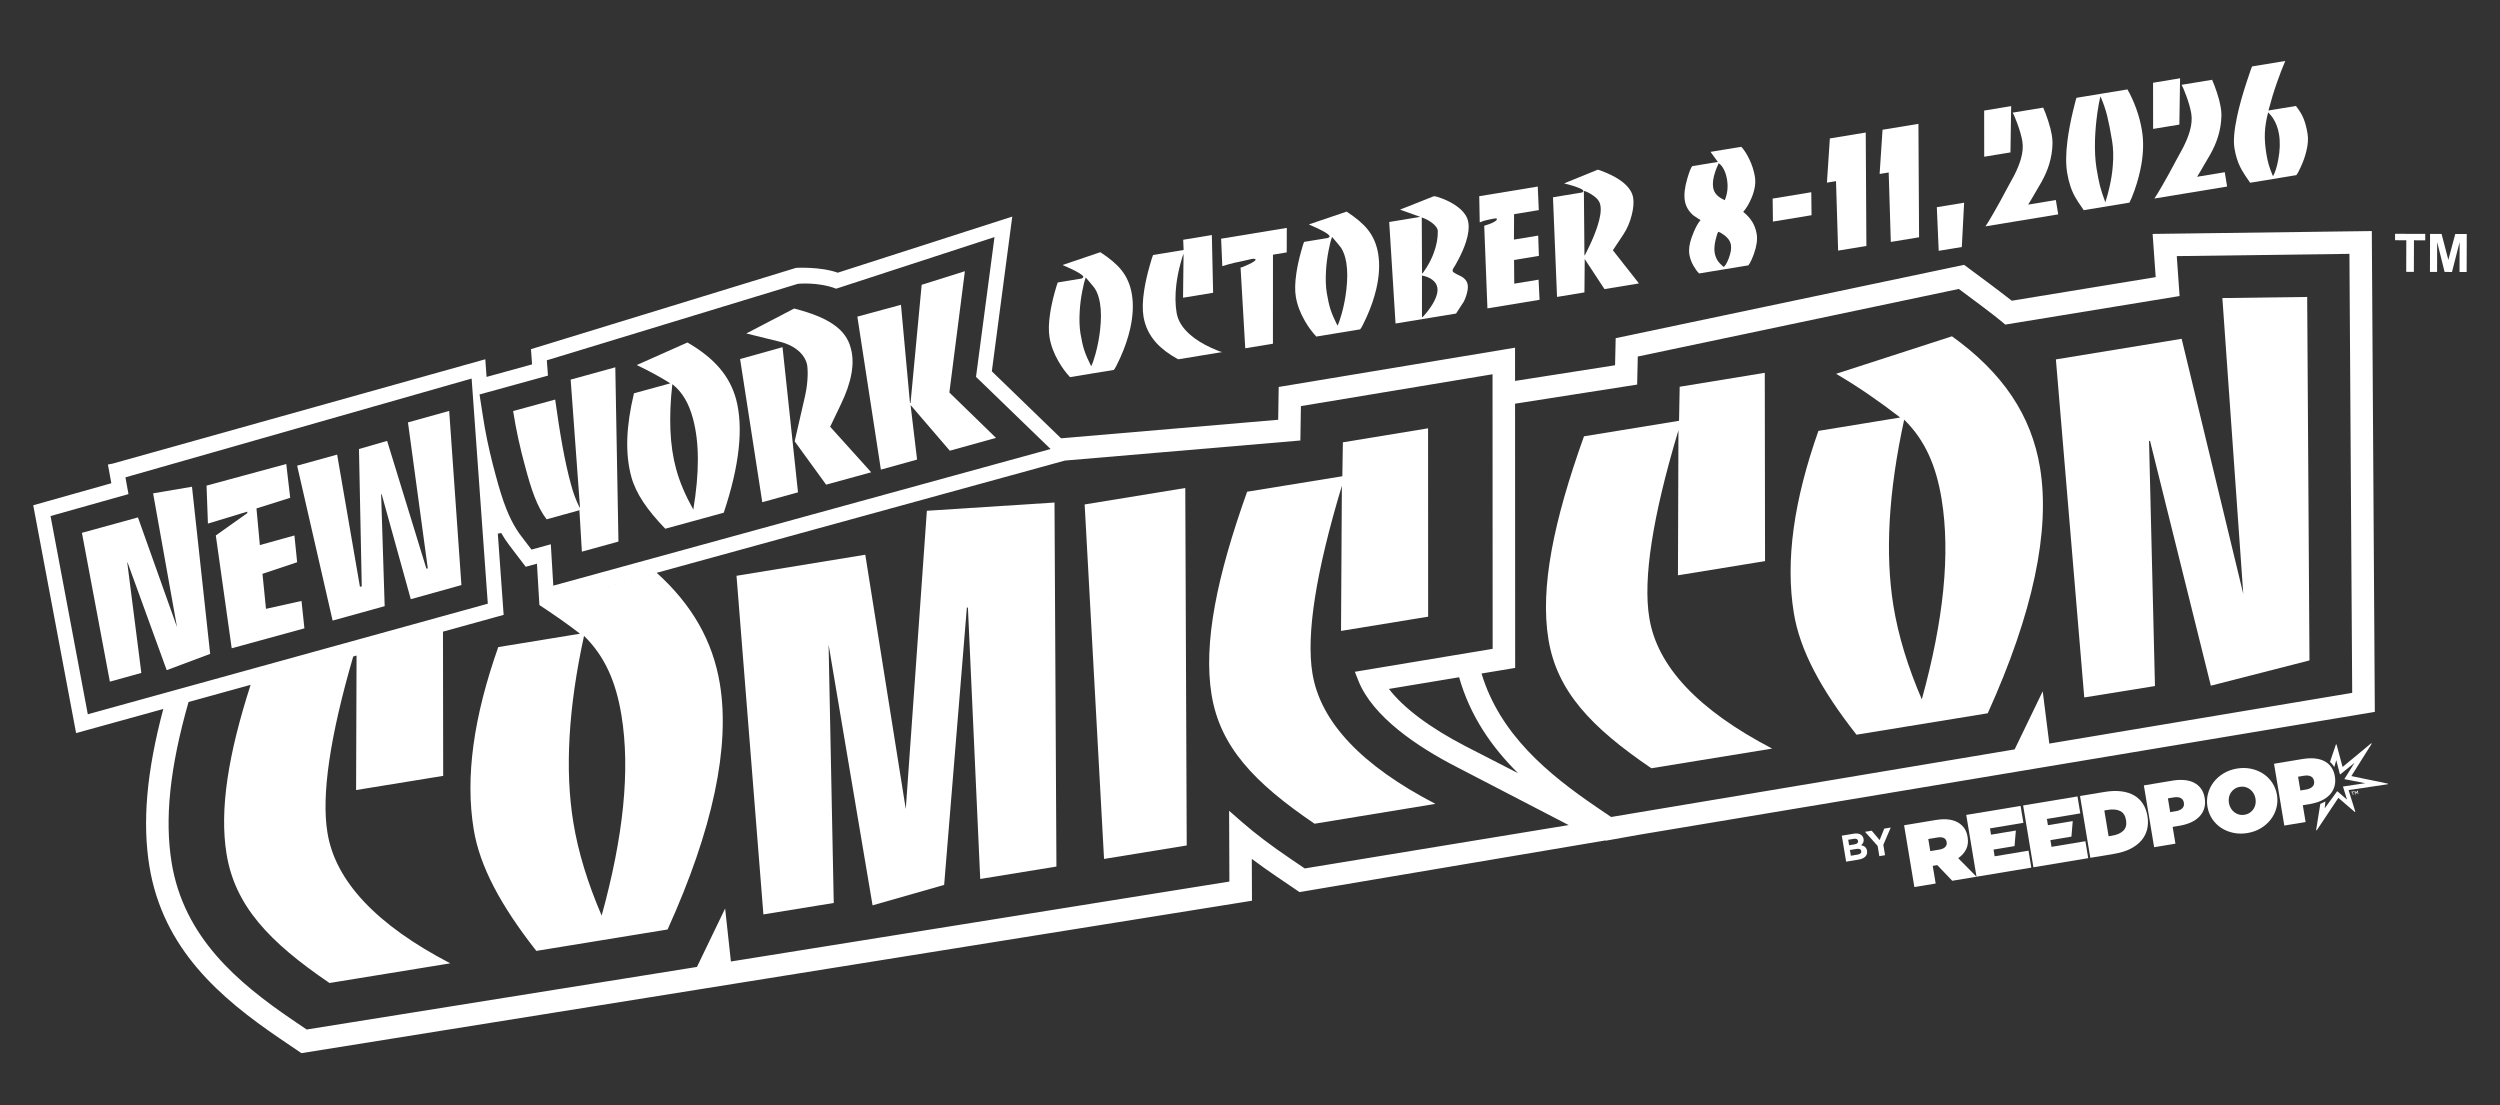
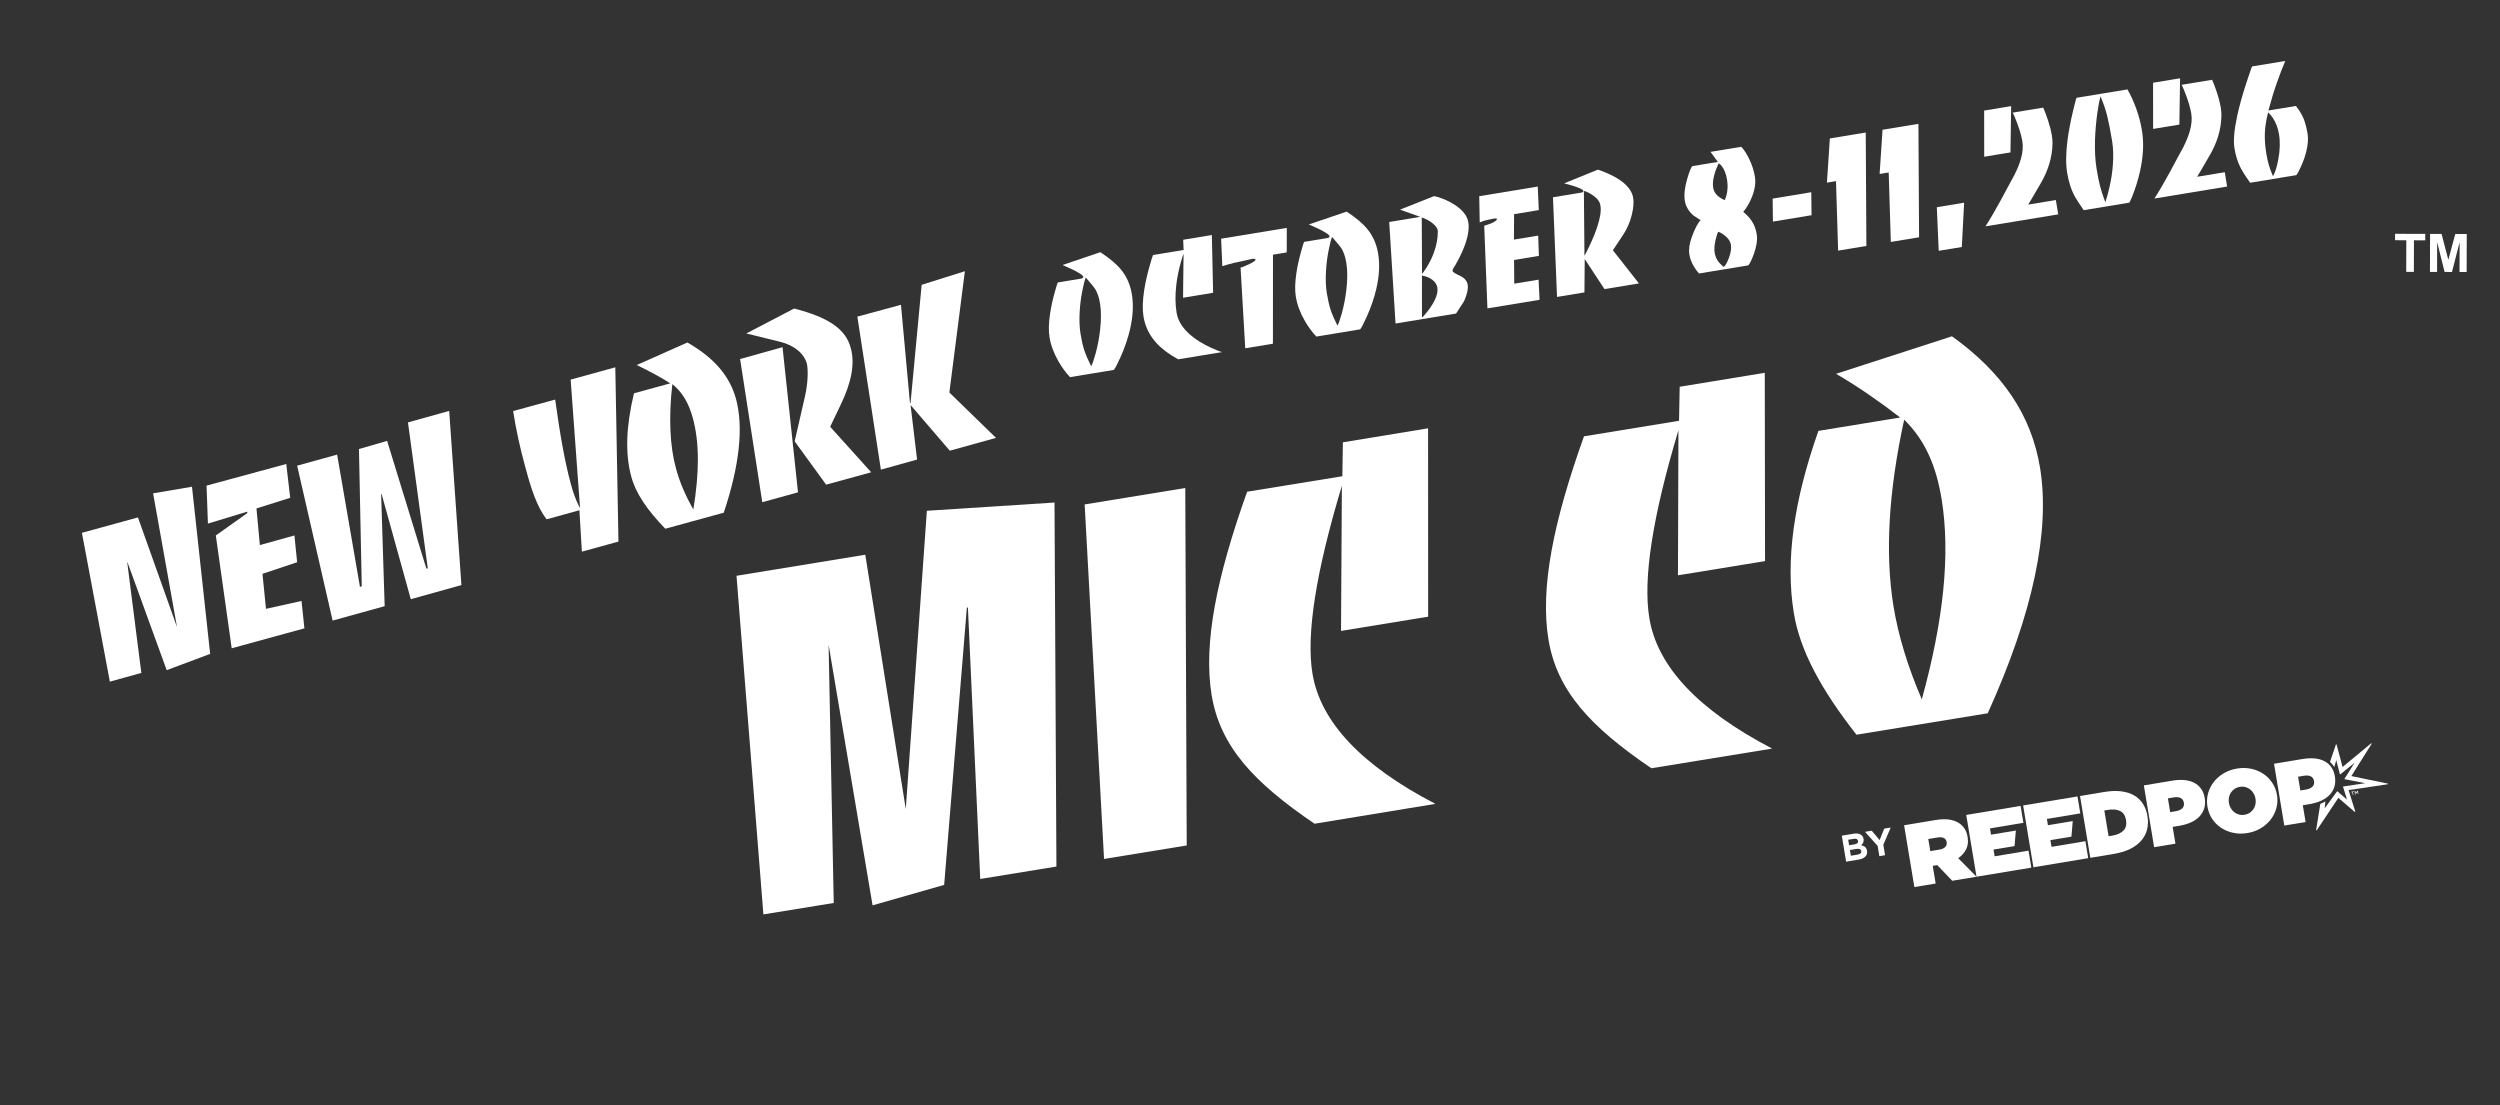
<svg xmlns="http://www.w3.org/2000/svg" id="Layer_1" viewBox="0 0 1296 572.98">
  <rect x="0" y="0" width="1296" height="572.98" fill="#333333" stroke="none" />
-   <path d="M1229.55,119.778l-113.63,1.49,1.59,22.4-74.61,12.22c-6.75-5.34-20.16-15.23-21.92-16.53l-2.8-2.07-180.61,38.02-.32,14.04-51.84,8.12-.01-17.23-122.52,20.36-.27,17.01-112.58,9.6-35.86-34.72,10.59-80.21-90.46,29.09c-9.13-3.25-21.63-2.51-21.63-2.51l-135.45,41.54-1.97.61.58,7.89-23.59,6.5-.66-9.15-193.13,54.08-2.5.49,1.77,9.7-40.49,11.41,22.22,118.11,45.2-12.5c-8.71,32.75-10.91,58.81-7.18,81.67,7.06,42.79,36.7,68.16,67.68,89.21l11.11,7.54,486.19-77.96,6.58-1.06-.09-21.69c4.13,3.1,8.62,6.29,13.61,9.67l11.12,7.55,158.64-26.79.21.14,16.71-3,381.88-63.77-1.56-249.27ZM252.81,203.328l31.25-8.61-.58-7.94,130.16-39.65s10.51-1.08,19.82,2.53l82.09-26.76-9.59,72.46,33.82,32.73,4.84,4.68-34.97,9.61-50.66,13.92-65,17.86-107.16,29.44-1.29-21.45-10.01,2.77-5.32-6.98c-.81-1.06-1.57-2.15-2.29-3.28-2.09-3.26-3.84-6.84-5.42-10.81-2.05-5.14-3.78-10.93-5.56-17.57-.5-1.83-.99-3.63-1.44-5.43v-.01c-2.18-8.5-3.87-16.71-5.14-24.91l-1.77-11.44,4.22-1.16ZM45.52,370.278l-19.32-102.76,40.4-11.38-1.58-8.68,179.47-51.22.09,1.27,3.21,44.57,1.75,24.39.84,11.74,2.5,34.75-23.25,6.43-96.76,26.74-32.52,8.99-13.28,3.67-41.55,11.49ZM676.37,450.198l-7.28-4.94c-10.32-7-18.41-13.13-25.43-19.27l-6.49-5.68.15,36.69-258.42,41.44-2.99-27.47-14.61,30.29-202.32,32.44-7.27-4.93c-28.83-19.59-56.38-43.02-62.72-81.45-3.7-22.69-1.01-49.17,8.75-83.4l32.18-8.9c-11.52,35.78-16.25,64.57-12.46,87.77,4.41,26.76,21.97,45.47,53.36,66.8l62.6-10.2c-38.25-19.91-59.62-42.6-63.67-67.71-3.18-19.31,1.23-49.66,13.36-91.36l1.73-.48-.24,69.72,45.15-7.35-.11-74.76,29.41-8.13,2.04-.57-3.02-42.09,1.76-.36c1.26,2.2,2.65,4.33,4.2,6.36l8.5,11.16,5.82-1.61,1.28,21.45-.002.001c7.219,4.727,14.286,9.619,21.058,14.856l-42.391,6.94c-12.765,36.199-17.182,67.28-12.736,94.437,3.133,19.308,14.123,39.666,32.471,63.054l68.046-11.102c23.569-52.056,32.444-94.694,27.113-127.3-3.671-22.271-14.444-41.078-32.756-57.602l-57.982,15.941,57.981-15.945,211.61-58.18,120.9-10.31,1.17-.11.28-17.82,99.34-16.51v5.29l.01,19.53.05,117.53-8.45,1.41-11.52,1.91-51.46,8.57,1.75,4.47c7.48,19.11,31.4,34.71,50.15,44.43l58.94,30.57-136.83,22.48ZM302.759,329.64c10.924,10.704,16.585,23.994,19.406,41.175,4.63,28.464,1.038,62.832-10.268,103.834-7.262-16.938-12.168-32.907-14.699-48.41-4.4-27.076-2.582-59.222,5.561-96.599ZM759.64,386.788c-18.46-9.57-32.11-19.83-39.61-29.65l36.37-6.05c5.77,20.23,16.92,36.23,30.59,49.75l-27.35-14.05ZM1062.36,385.478l-3.42-27.11-14.55,30.12-209.18,35.04-7.26-4.93c-25.7-17.47-50.39-37.98-59.93-69.45l17.44-2.9-.05-136.98,63.29-9.9.33-14.55,166.43-35.03c5.04,3.72,19.29,14.31,22.67,17.28l1.38,1.2,90.39-14.8-1.46-20.7,89.51-1.17,1.43,227.58-157.02,26.3Z" style="fill:#fff;" />
  <polygon points="480.488 264.788 469.558 419.429 448.562 287.566 381.806 298.49 395.746 474.028 432.214 468.102 429.541 334.17 452.338 469.328 489.45 458.735 501.215 315.025 501.767 314.934 508.152 455.656 547.652 449.219 546.657 260.513 480.488 264.788" style="fill:#fff;" />
  <polygon points="562.284 261.502 572.339 445.275 615.196 438.279 614.447 252.981 562.284 261.502" style="fill:#fff;" />
  <path d="M680.365,349.111c-3.305-20.203,1.789-52.53,15.263-97.272l-.442,75.228,45.165-7.378-.039-97.65-44.163,7.255-.281,17.591-49.36,8.025c-15.705,44-22.783,78.462-18.415,105.332,4.42,26.809,22.046,45.52,53.379,66.773l62.643-10.289c-38.268-19.849-59.636-42.487-63.748-67.615Z" style="fill:#fff;" />
  <path d="M855.006,320.358c-3.335-20.224,1.653-52.543,15.101-97.311l-.258,75.192,45.149-7.354-.138-97.62-44.114,7.229-.327,17.645-49.285,8.048c-15.77,44.039-22.809,78.413-18.425,105.276,4.411,26.759,21.969,45.475,53.359,66.803l62.61-10.202c-38.255-19.906-59.627-42.595-63.67-67.705Z" style="fill:#fff;" />
  <path d="M1011.898,174.338l-60.057,19.445c11.702,6.873,22.669,14.499,33.212,22.652l-42.392,6.94c-12.765,36.199-17.182,67.281-12.736,94.438,3.133,19.307,14.123,39.666,32.471,63.054l68.046-11.102c23.569-52.056,32.444-94.694,27.113-127.3-4.471-27.121-19.24-49.176-45.657-68.127ZM996.264,362.569c-7.262-16.938-12.168-32.907-14.699-48.41-4.4-27.076-2.582-59.222,5.561-96.599,10.924,10.704,16.585,23.994,19.407,41.175,4.63,28.464,1.038,62.832-10.268,103.834Z" style="fill:#fff;" />
-   <polygon points="1152.076 154.516 1162.912 307.871 1130.965 175.632 1065.772 186.314 1080.481 361.558 1117.134 355.642 1114.064 228.611 1114.571 228.524 1146.095 355.456 1197.228 342.365 1196.044 153.939 1152.076 154.516" style="fill:#fff;" />
  <polygon points="99.522 252.323 79.37 255.749 91.757 325.06 71.513 268.229 42.468 276.217 56.953 353.372 73.269 348.837 65.97 291.614 66.126 291.577 86.414 347.408 108.944 338.973 99.522 252.323" style="fill:#fff;" />
  <polygon points="128.149 265.245 128.221 265.976 111.875 277.579 120.115 336.064 157.802 325.735 156.299 311.527 137.884 315.621 136.07 297.476 154.04 291.452 152.628 277.589 134.706 282.566 132.953 263.566 150.44 258.064 148.401 240.531 107.075 251.739 107.786 271.432 128.149 265.245" style="fill:#fff;" />
  <polygon points="199.412 314.235 197.579 256.279 197.847 256.154 212.953 310.621 239.195 303.303 232.858 213.015 211.486 218.978 221.776 294.675 221.027 294.739 200.679 228.555 186.089 232.769 187.533 303.908 186.599 304.222 174.769 235.663 154.035 241.404 172.431 321.71 199.412 314.235" style="fill:#fff;" />
  <path d="M283.359,269.214l17.01-4.706,1.28,21.47,18.954-5.226-1.628-90.343-23.146,6.38,4.84,66.221-.208.093c-1.79-3.607-3.328-7.559-4.468-11.994-3.249-11.734-5.768-26.47-8.189-43.976l-21.793,5.951c1.514,9.798,3.631,19.342,6.291,28.99,3.085,11.55,6.035,20.553,11.057,27.14Z" style="fill:#fff;" />
  <path d="M344.885,274.091l30.309-8.308c8.232-24.621,10.276-44.346,6.361-58.977-3.324-11.922-11.155-21.156-25.199-29.26l-26.267,11.687c6.978,3.354,12.252,6.253,17.412,9.485l-18.846,5.162c-4.083,17.042-4.667,31.176-1.388,43.264,2.358,8.679,8.234,17.25,17.619,26.948ZM348.536,199.128c5.354,4.288,8.545,10.047,10.625,17.587,3.474,12.736,3.41,28.324.249,47.456-4.066-7.298-7.057-14.216-8.925-21.114-3.303-12.028-3.885-26.735-1.949-43.929Z" style="fill:#fff;" />
  <path d="M418.294,188.628c.494,1.84.87,8.515-.938,16.597l-5.399,23.558,16.306,22.464,23.369-6.421-21.275-23.595,5.47-11.442c5.685-11.693,7.445-21.528,5.184-29.413-2.451-9.473-10.97-15.731-29.321-20.434l-24.803,12.926,17.393,4.283c7.444,1.79,12.671,6.202,14.014,11.477Z" style="fill:#fff;" />
  <polygon points="413.685 255.221 405.662 179.973 383.668 186.127 395.164 260.342 413.685 255.221" style="fill:#fff;" />
  <polygon points="475.411 238.241 472.063 210.188 472.178 210.129 492.377 233.648 516.323 226.997 492.149 203.477 500.2 140.594 477.793 147.639 472.021 208.959 471.718 208.807 467.057 158.002 444.452 164.137 456.647 243.456 475.411 238.241" style="fill:#fff;" />
  <polygon points="1241.59 124.532 1247.432 124.55 1247.379 140.917 1251.346 140.923 1251.4 124.568 1257.241 124.586 1257.253 121.25 1241.603 121.202 1241.59 124.532" style="fill:#fff;" />
  <polygon points="1272.799 121.31 1269.215 134.722 1265.71 121.275 1259.744 121.255 1259.685 140.957 1263.376 140.967 1263.423 125.464 1267.275 140.978 1271.113 140.994 1275.065 125.497 1275.018 141.006 1278.709 141.015 1278.77 121.319 1272.799 121.31" style="fill:#fff;" />
  <path d="M1034.02,443.902l-.578-3.479,10.895-1.811.68-8.062-12.862,2.138-.54-3.25,17.318-2.879-1.461-8.789-28.172,4.683,5.324,32.028-9.49-9.603c1.856-1.28,3.231-2.826,4.127-4.637.895-1.81,1.148-3.891.757-6.241l-.015-.092c-.274-1.648-.764-3.04-1.47-4.177-.706-1.136-1.644-2.109-2.812-2.919-1.352-.935-3.034-1.573-5.046-1.913-2.013-.34-4.497-.264-7.454.228l-16.139,2.683,5.327,32.042,11.042-1.836-1.522-9.155,2.265-.377.095-.016,7.751,8.119,12.589-2.093h0s28.408-4.723,28.408-4.723l-1.461-8.789-17.554,2.918ZM1008.401,439.083c-.664.675-1.656,1.122-2.977,1.341l-4.766.792-1.042-6.271,4.814-.8c1.29-.214,2.354-.133,3.193.245.839.378,1.345,1.086,1.517,2.123l.015.092c.162.977-.088,1.802-.752,2.477Z" style="fill:#fff;" />
  <polygon points="1063.514 438.999 1062.935 435.52 1073.831 433.709 1074.511 425.647 1061.649 427.785 1061.109 424.535 1078.427 421.656 1076.966 412.867 1048.794 417.55 1054.121 449.592 1082.528 444.87 1081.067 436.081 1063.514 438.999" style="fill:#fff;" />
  <path d="M1113.23,423.02c-.396-2.38-1.164-4.471-2.304-6.273-1.141-1.801-2.643-3.253-4.506-4.354-1.864-1.101-4.093-1.82-6.687-2.157-2.595-.337-5.527-.234-8.799.31l-12.647,2.102,5.327,32.042,12.269-2.04c3.335-.554,6.187-1.436,8.556-2.646,2.369-1.209,4.276-2.67,5.721-4.385,1.444-1.714,2.418-3.631,2.923-5.754.504-2.122.558-4.373.163-6.753l-.015-.092ZM1100.746,430.622c-1.319,1.301-3.253,2.163-5.801,2.587l-1.841.306-2.222-13.366,1.841-.306c2.548-.424,4.657-.233,6.326.571,1.669.804,2.697,2.366,3.082,4.685l.015.091c.386,2.319-.082,4.129-1.401,5.431Z" style="fill:#fff;" />
  <path d="M1142.903,413.618c-.315-1.892-.953-3.494-1.914-4.809-.963-1.314-2.167-2.337-3.614-3.068-1.448-.731-3.114-1.183-5.002-1.356-1.888-.172-3.933-.075-6.135.291l-14.864,2.471,5.327,32.042,11.042-1.836-1.446-8.697,3.587-.596c2.233-.371,4.229-.962,5.986-1.771,1.756-.81,3.212-1.828,4.365-3.054,1.154-1.227,1.969-2.64,2.448-4.24.477-1.6.556-3.362.236-5.284l-.015-.092ZM1131.272,419.056c-.767.739-1.857,1.226-3.273,1.461l-2.973.494-1.187-7.141,3.02-.502c1.478-.246,2.675-.139,3.593.32.917.459,1.472,1.268,1.665,2.428l.015.091c.193,1.16-.094,2.109-.86,2.848Z" style="fill:#fff;" />
  <path d="M1180.369,412.047c-.386-2.319-1.203-4.417-2.453-6.295-1.251-1.877-2.81-3.429-4.678-4.655-1.869-1.226-3.967-2.084-6.296-2.575-2.328-.491-4.766-.525-7.315-.101-2.548.424-4.852,1.254-6.909,2.489-2.058,1.236-3.771,2.744-5.14,4.524-1.369,1.78-2.349,3.762-2.94,5.945-.591,2.184-.693,4.435-.308,6.754l.015.091c.386,2.319,1.203,4.418,2.453,6.295,1.25,1.878,2.808,3.43,4.678,4.655,1.869,1.226,3.967,2.085,6.296,2.575,2.328.49,4.767.524,7.315.101,2.548-.424,4.851-1.253,6.909-2.489,2.057-1.236,3.771-2.743,5.14-4.523,1.369-1.78,2.348-3.761,2.94-5.945.59-2.183.693-4.435.308-6.754l-.015-.091ZM1169.24,416.86c-.173.907-.504,1.738-.992,2.493-.489.756-1.124,1.402-1.908,1.94-.783.538-1.694.893-2.732,1.066-1.069.178-2.062.139-2.977-.117-.915-.255-1.728-.669-2.437-1.241-.709-.571-1.301-1.265-1.776-2.08-.475-.815-.791-1.695-.948-2.641l-.015-.092c-.157-.946-.149-1.872.023-2.779.172-.906.502-1.737.992-2.493.488-.755,1.125-1.402,1.908-1.94.783-.537,1.694-.893,2.733-1.066,1.069-.178,2.062-.139,2.977.117.915.256,1.727.67,2.437,1.241.709.572,1.302,1.266,1.776,2.08.475.815.791,1.696.948,2.641l.015.092c.157.946.149,1.873-.023,2.779Z" style="fill:#fff;" />
  <path d="M1197.363,416.842c.449-.075.881-.165,1.311-.257,1.708-.367,3.271-.868,4.675-1.514,1.756-.81,3.212-1.828,4.365-3.054,1.154-1.227,1.969-2.64,2.448-4.24.477-1.6.556-3.362.236-5.284l-.015-.092c-.315-1.892-.953-3.494-1.914-4.809-.963-1.313-2.167-2.337-3.614-3.068-1.448-.731-3.114-1.183-5.002-1.356-.472-.043-.954-.069-1.446-.079-1.475-.028-3.038.095-4.689.369l-14.864,2.471,5.327,32.042h0l3.671-.61,7.371-1.225h0s0,0,0,0l-1.446-8.697,1.022-.17,2.564-.426ZM1192.505,409.794l-1.187-7.141.602-.1,2.418-.402c1.478-.246,2.676-.139,3.593.32.917.459,1.472,1.268,1.665,2.428l.015.092c.193,1.16-.094,2.109-.86,2.848-.767.739-1.857,1.226-3.273,1.461l-.848.141-2.125.353Z" style="fill:#fff;" />
  <path d="M1237.741,406.195l-18.806-3.878,10.491-16.676c.05-.08.035-.185-.036-.248-.071-.063-.176-.066-.249-.006l-14.749,12.218-3.11-11.606c-.024-.085-.101-.143-.189-.142-.087.001-.162.061-.183.146l-3.043,8.983c.614.543,1.177,1.145,1.673,1.821.198.271.38.556.554.848l1.021-3.608,1.887,7.31c.011.04.042.072.082.085.04.013.083.005.115-.022l7.378-5.961-5.197,8.286c-.021.035-.025.078-.008.116.017.038.05.065.09.073l10.708,2.074-11.444,1.704c-.036.005-.067.026-.086.056-.019.03-.024.068-.013.102l2.074,6.651-4.993-4.293c-.028-.024-.065-.034-.101-.028-.036.006-.067.028-.085.06l-6.4,8.766.361-3.583c-.503.297-1.024.58-1.579.836-.339.156-.698.297-1.055.438l-2.154,13.505c-.019.093.032.186.12.22.088.034.188-.001.234-.083l11.151-16.756,8.451,7.268c.066.056.159.062.23.015.071-.047.103-.136.077-.218l-3.458-11.09,20.233-3.002c.092-.014.161-.093.162-.187.002-.094-.065-.176-.157-.194Z" style="fill:#fff;" />
  <polygon points="1220.265 410.227 1218.862 410.46 1218.909 410.741 1219.457 410.65 1219.698 412.097 1220.004 412.046 1219.763 410.6 1220.312 410.508 1220.265 410.227" style="fill:#fff;" />
  <polygon points="1221.96 409.945 1221.57 410.85 1220.908 410.12 1220.585 410.174 1220.872 411.902 1221.171 411.852 1220.966 410.618 1221.641 411.338 1221.651 411.336 1222.061 410.43 1222.267 411.67 1222.571 411.62 1222.284 409.891 1221.96 409.945" style="fill:#fff;" />
  <path d="M967.866,441.052c-.301-1.81-1.414-2.555-3.073-2.893.873-.699,1.541-1.681,1.288-3.202l-.006-.038c-.154-.924-.587-1.624-1.305-2.138-.898-.642-2.182-.864-3.722-.608l-6.258,1.04,2.241,13.479,6.412-1.066c3.043-.506,4.84-2.071,4.431-4.536l-.006-.038ZM958.109,435.332l2.927-.486c1.252-.208,2.028.177,2.175,1.063l.006.038c.167,1.001-.591,1.563-1.9,1.78l-2.735.455-.474-2.85ZM963.01,443.027l-3.524.586-.493-2.966,3.428-.57c1.521-.253,2.288.193,2.439,1.098l.006.038c.166,1.001-.546,1.595-1.856,1.813Z" style="fill:#fff;" />
  <polygon points="976.782 429.557 974.408 435.512 970.293 430.635 966.827 431.212 973.364 438.515 974.248 443.83 977.213 443.337 976.32 437.964 980.152 428.996 976.782 429.557" style="fill:#fff;" />
  <path d="M586.766,152.601c.892,5.412.578,11.429-.94,18.051-1.108,4.792-2.792,9.695-5.049,14.71-1.639,3.627-2.762,5.761-3.367,6.402l-22.715,3.741c-2.178-2.318-4.144-4.993-5.896-8.025-2.46-4.237-4.037-8.467-4.733-12.69-.532-3.232-.436-7.28.287-12.145.513-3.473,1.322-7.197,2.429-11.176.809-2.911,1.328-4.59,1.56-5.034l12.174-2.006c.329-.054.617-.211.862-.472.245-.262.279-.513.104-.756-.652-.875-2.635-2.109-5.946-3.702-1.066-.502-2.64-1.21-4.721-2.122l19.594-6.637c4.858,3.166,8.48,6.231,10.866,9.191,2.852,3.53,4.683,7.753,5.492,12.669ZM570.253,157.261c-.527-3.2-1.427-5.779-2.698-7.739-.318-.489-1.884-2.384-4.697-5.682-.635,1.698-1.233,4.033-1.794,7.005-.705,3.539-1.154,7.086-1.348,10.642-.262,4.381-.12,8.221.423,11.52.576,3.497,1.236,6.379,1.983,8.645.745,2.267,1.923,4.995,3.534,8.185.589-.943,1.352-3.103,2.287-6.476,1.08-3.939,1.862-8.033,2.349-12.281.609-5.353.597-9.959-.039-13.818Z" style="fill:#fff;" />
  <path d="M628.219,121.841l.66,29.931-15.588,2.567.266-22.764c-.221.308-.725,1.882-1.51,4.722-1.058,3.868-1.807,7.65-2.248,11.349-.615,5.32-.568,10.125.138,14.413.685,4.157,3.044,7.987,7.077,11.49,2.887,2.507,6.51,4.757,10.871,6.749,2.933,1.347,4.833,2.085,5.701,2.212l-22.812,3.758c-4.767-2.603-8.557-5.452-11.371-8.547-3.565-3.953-5.771-8.503-6.619-13.65-.598-3.628-.479-8.155.355-13.578.59-3.825,1.538-8.047,2.844-12.668.984-3.482,1.574-5.358,1.768-5.628l15.835-2.608-.212-5.302,14.846-2.445Z" style="fill:#fff;" />
  <path d="M667.076,118.134l-.041,12.714-7.126,1.174-.021,46.156-14.351,2.363-2.428-41.89c.099.188,1.478-.336,4.139-1.571,2.659-1.233,3.86-2.118,3.603-2.652-.186-.308-.841-.369-1.962-.185-.561.093-1.605.333-3.135.72-1.529.388-2.673.644-3.432.769-1.418.233-3.293.678-5.625,1.333-.749.191-1.767.494-3.053.909l-.616-14.232,34.047-5.607Z" style="fill:#fff;" />
  <path d="M714.449,131.57c.892,5.412.577,11.429-.94,18.051-1.109,4.792-2.792,9.695-5.049,14.71-1.64,3.626-2.762,5.761-3.368,6.401l-22.714,3.742c-2.179-2.318-4.144-4.993-5.896-8.026-2.46-4.236-4.038-8.466-4.733-12.69-.532-3.232-.436-7.281.287-12.145.512-3.473,1.321-7.198,2.429-11.176.808-2.911,1.328-4.59,1.56-5.035l12.174-2.005c.329-.054.617-.211.862-.473.244-.261.279-.512.104-.755-.652-.876-2.635-2.109-5.947-3.702-1.065-.503-2.639-1.21-4.721-2.122l19.594-6.637c4.859,3.166,8.48,6.229,10.867,9.191,2.851,3.53,4.683,7.753,5.492,12.669ZM697.934,136.229c-.527-3.199-1.427-5.779-2.698-7.738-.317-.489-1.884-2.384-4.696-5.682-.636,1.697-1.234,4.032-1.795,7.005-.705,3.539-1.154,7.086-1.348,10.642-.262,4.381-.12,8.221.424,11.52.576,3.497,1.236,6.378,1.982,8.645.746,2.266,1.924,4.994,3.534,8.185.59-.943,1.353-3.103,2.288-6.477,1.079-3.938,1.861-8.032,2.349-12.28.609-5.353.596-9.959-.04-13.819Z" style="fill:#fff;" />
  <path d="M760.556,113.107c.153.314.277.658.373,1.031.096.374.185.809.266,1.304.445,2.705.03,6.043-1.247,10.015-.919,2.863-2.244,5.928-3.976,9.194-1.395,2.637-2.16,3.965-2.291,3.986-.16.264-.278.47-.356.617-.254.518-.353.94-.299,1.27.081.495,1.322,1.29,3.723,2.386,2.399,1.097,3.771,2.683,4.113,4.761.229,1.386-.015,3.205-.728,5.457-.288.93-.693,1.962-1.218,3.099l-4.094,6.315-31.374,5.168-3.281-52.626,16.083-2.649-10.48-3.763,17.559-6.959c.885.024,2.396.453,4.533,1.286,2.68,1.051,5.074,2.316,7.183,3.799,2.761,1.951,4.598,4.055,5.512,6.31ZM745.355,119.88c-.014-1.319-.896-2.682-2.647-4.088-1.559-1.269-3.448-2.295-5.669-3.082l.144,29.152c.258-.076,1.004-1.08,2.237-3.012,1.606-2.534,2.91-5.172,3.91-7.912,1.394-3.821,2.069-7.508,2.024-11.059ZM745.151,149.191c-.277-1.683-1.188-3.091-2.729-4.227-1.389-1.024-3.149-1.734-5.281-2.129l.017,21.701c.264-.043,1.101-.926,2.512-2.65,1.658-2.068,2.973-4.064,3.944-5.986,1.324-2.658,1.837-4.894,1.538-6.709Z" style="fill:#fff;" />
  <path d="M797.174,96.705l.538,12.212-12.817,2.111-.065,13.176,12.569-2.07.359,10.513-12.867,2.119.093,12.286,12.619-2.079.499,10.44-27.02,4.45-1.666-42.828c1.154-.394,2.31-.787,3.465-1.181,2.31-.99,3.329-1.802,3.056-2.435-.104-.22-.586-.26-1.443-.118-.494.081-1.036.189-1.625.318-.588.131-1.16.26-1.715.385-.628.102-1.287.263-1.98.478s-1.387.482-2.079.8l-.255-13.58,30.335-4.997Z" style="fill:#fff;" />
  <path d="M846.632,102.537c.391,2.376.16,5.294-.693,8.755-.931,3.813-2.399,7.241-4.405,10.282l-5.416,8.16,13.506,17.192-17.865,2.942-10.243-15.595-.148,17.307-14.203,2.339-2.103-51.651,14.796-2.438c.362-.06.638-.189.825-.39.188-.2.188-.454.002-.763-.253-.5-1.955-1.27-5.108-2.31-1.593-.415-3.173-.851-4.738-1.304l17.386-7.083c.297-.049,1.756.474,4.376,1.567,3.421,1.435,6.26,3.035,8.516,4.798,3.194,2.523,5.033,5.254,5.518,8.19ZM829.27,105.142c-.519-1.304-1.584-2.517-3.192-3.642-1.922-1.378-3.585-2.222-4.991-2.533l.291,33.55c.186-.098,1.022-1.71,2.507-4.835,1.838-3.86,3.26-7.364,4.267-10.513,1.432-4.471,1.944-7.944,1.537-10.419-.099-.594-.237-1.13-.418-1.608Z" style="fill:#fff;" />
  <path d="M909.747,91.66c.521,3.167-.027,6.731-1.645,10.69-1.26,3.054-2.729,5.55-4.409,7.486,1.872,1.488,3.4,3.159,4.587,5.014,1.187,1.855,1.983,4.019,2.392,6.493.462,2.805-.001,6.168-1.388,10.09-1.067,2.988-2.052,5.031-2.955,6.128l-25.535,4.206c-1.108-1.172-2.095-2.534-2.961-4.087-1.057-1.892-1.746-3.812-2.066-5.759-.418-2.54-.012-5.521,1.221-8.943,1.558-4.323,3.089-7.269,4.593-8.839-1.214-.782-2.43-1.582-3.648-2.397-2.524-2.159-4.028-4.707-4.512-7.644-.505-3.068-.097-6.862,1.226-11.384,1.057-3.664,1.933-5.859,2.626-6.583l13.263-2.185-3.808-5.219,15.935-2.624c1.426,1.46,2.836,3.642,4.229,6.546,1.394,2.905,2.346,5.909,2.856,9.01ZM895.282,93.026c-.445-2.704-1.285-4.922-2.519-6.65-.4-.577-.99-1.175-1.77-1.792-.822,1.796-1.416,3.232-1.78,4.309-1.117,3.302-1.49,6.074-1.121,8.317.261,1.583.938,2.913,2.029,3.986.894.903,2.223,1.769,3.985,2.597.663-1.533,1.107-3.198,1.337-4.999.229-1.799.175-3.722-.162-5.768ZM897.124,126.117c-.442-1.452-1.463-2.81-3.06-4.071-1.207-.952-2.312-1.584-3.311-1.895-.458.72-.922,2.118-1.394,4.194-.615,2.643-.778,4.839-.49,6.587.266,1.617.805,3.036,1.616,4.258.674,1.007,1.696,2.076,3.069,3.205.847-.614,1.732-2.132,2.655-4.555,1.038-2.746,1.405-5.043,1.102-6.891-.065-.397-.129-.673-.189-.833Z" style="fill:#fff;" />
  <path d="M967.202,68.7l.334,58.805-14.648,2.412-1.103-36.008-4.701.774,1.512-22.919,18.606-3.064Z" style="fill:#fff;" />
  <path d="M994.513,64.201l.334,58.805-14.648,2.412-1.102-36.008-4.701.774,1.511-22.919,18.606-3.064Z" style="fill:#fff;" />
  <path d="M1018.202,105.079l-1.198,22.969-11.976,1.973-.98-22.61,14.153-2.331Z" style="fill:#fff;" />
  <path d="M1042.588,55.012l-.367,24.001-13.609,2.241-.028-23.936,14.005-2.307ZM1064.029,74.099c-.052,3.804-.641,7.526-1.769,11.169-.952,3.071-2.293,6.139-4.024,9.202-1.391,2.465-3.108,5.408-5.154,8.828-.397.676-.956,1.599-1.679,2.768l14.352-2.364,1.223,7.424-37.709,6.211c.876-1.263,2.264-3.541,4.16-6.836,2.295-3.969,4.642-8.236,7.041-12.8,1.219-2.267,2.455-4.538,3.707-6.811,1.583-3.141,2.74-5.991,3.471-8.552.94-3.34,1.188-6.362.743-9.068-.419-2.54-1.276-5.584-2.572-9.132-1.045-2.844-1.868-4.758-2.471-5.743l15.836-2.608c.788,1.7,1.642,3.948,2.56,6.745s1.554,5.268,1.907,7.412c.239,1.452.365,2.837.379,4.156Z" style="fill:#fff;" />
  <path d="M1110.394,67.681c.869,5.279.783,11.037-.256,17.273-.772,4.566-1.993,9.19-3.662,13.869-.995,2.808-1.857,4.881-2.585,6.221l-23.703,3.904c-2.227-3.225-3.676-5.443-4.35-6.654-1.999-3.499-3.412-7.756-4.238-12.771-.729-4.42-.674-9.953.163-16.597.608-4.742,1.575-9.883,2.899-15.421,1.086-4.517,1.694-6.785,1.826-6.808l26.376-4.344c1.71,2.971,3.231,6.296,4.565,9.973s2.322,7.463,2.964,11.354ZM1094.94,73.226c-.88-5.345-1.734-9.702-2.56-13.073-.827-3.371-1.998-6.778-3.514-10.223-.543,2.055-1.082,4.956-1.616,8.704-.646,4.715-1.046,9.288-1.197,13.717-.17,5.756.093,10.744.788,14.967.625,3.794,1.227,6.83,1.805,9.106s1.499,5.09,2.763,8.44c.79-2.4,1.499-4.99,2.126-7.771.892-3.84,1.476-7.596,1.752-11.268.377-4.704.262-8.903-.347-12.599Z" style="fill:#fff;" />
  <path d="M1130.151,40.589l-.367,24.001-13.608,2.241-.028-23.936,14.004-2.307ZM1151.594,59.676c-.052,3.804-.641,7.526-1.769,11.168-.952,3.072-2.293,6.14-4.024,9.202-1.391,2.466-3.108,5.409-5.154,8.829-.397.676-.956,1.599-1.679,2.768l14.351-2.364,1.224,7.423-37.709,6.212c.876-1.263,2.264-3.541,4.16-6.836,2.295-3.969,4.642-8.236,7.041-12.8,1.219-2.267,2.455-4.538,3.707-6.811,1.583-3.141,2.74-5.991,3.471-8.552.94-3.34,1.188-6.362.743-9.068-.419-2.54-1.276-5.584-2.572-9.132-1.045-2.844-1.868-4.758-2.471-5.743l15.836-2.608c.788,1.7,1.641,3.948,2.56,6.745.918,2.797,1.554,5.268,1.907,7.412.238,1.452.365,2.837.379,4.156Z" style="fill:#fff;" />
  <path d="M1196.253,69.397c.418,2.541.201,5.541-.652,9.003-.643,2.682-1.602,5.397-2.876,8.148-.944,2.087-1.711,3.502-2.301,4.242l-23.951,3.945c-2.516-3.551-4.262-6.329-5.236-8.338-1.331-2.728-2.294-5.907-2.893-9.537-.63-3.826-.169-9.357,1.384-16.595,1.087-5.126,2.715-10.985,4.882-17.577,1.735-5.301,2.705-8.053,2.909-8.256l17.172-2.829c-1.016,2.473-1.728,4.217-2.137,5.232-.553,1.379-1.207,3.164-1.965,5.356-.879,2.482-1.694,4.939-2.446,7.366-.637,2.104-1.363,4.681-2.183,7.729l14.252-2.348c1.799,2.279,3.126,4.476,3.982,6.588.856,2.112,1.542,4.735,2.059,7.869ZM1181.444,69.6c-.527-3.2-1.605-6.039-3.232-8.516-.411-.644-1.212-1.596-2.402-2.857-1.019,3.897-1.589,7.479-1.711,10.753-.121,3.273.139,6.856.779,10.749.349,2.111.761,4.001,1.238,5.667.478,1.667,1.213,3.655,2.203,5.965,1.086-1.839,1.99-4.682,2.712-8.528.928-4.862,1.065-9.273.413-13.232Z" style="fill:#fff;" />
  <path d="M918.942,102.948l20.023-3.3.14,11.919-20.023,3.3-.14-11.919Z" style="fill:#fff;" />
</svg>